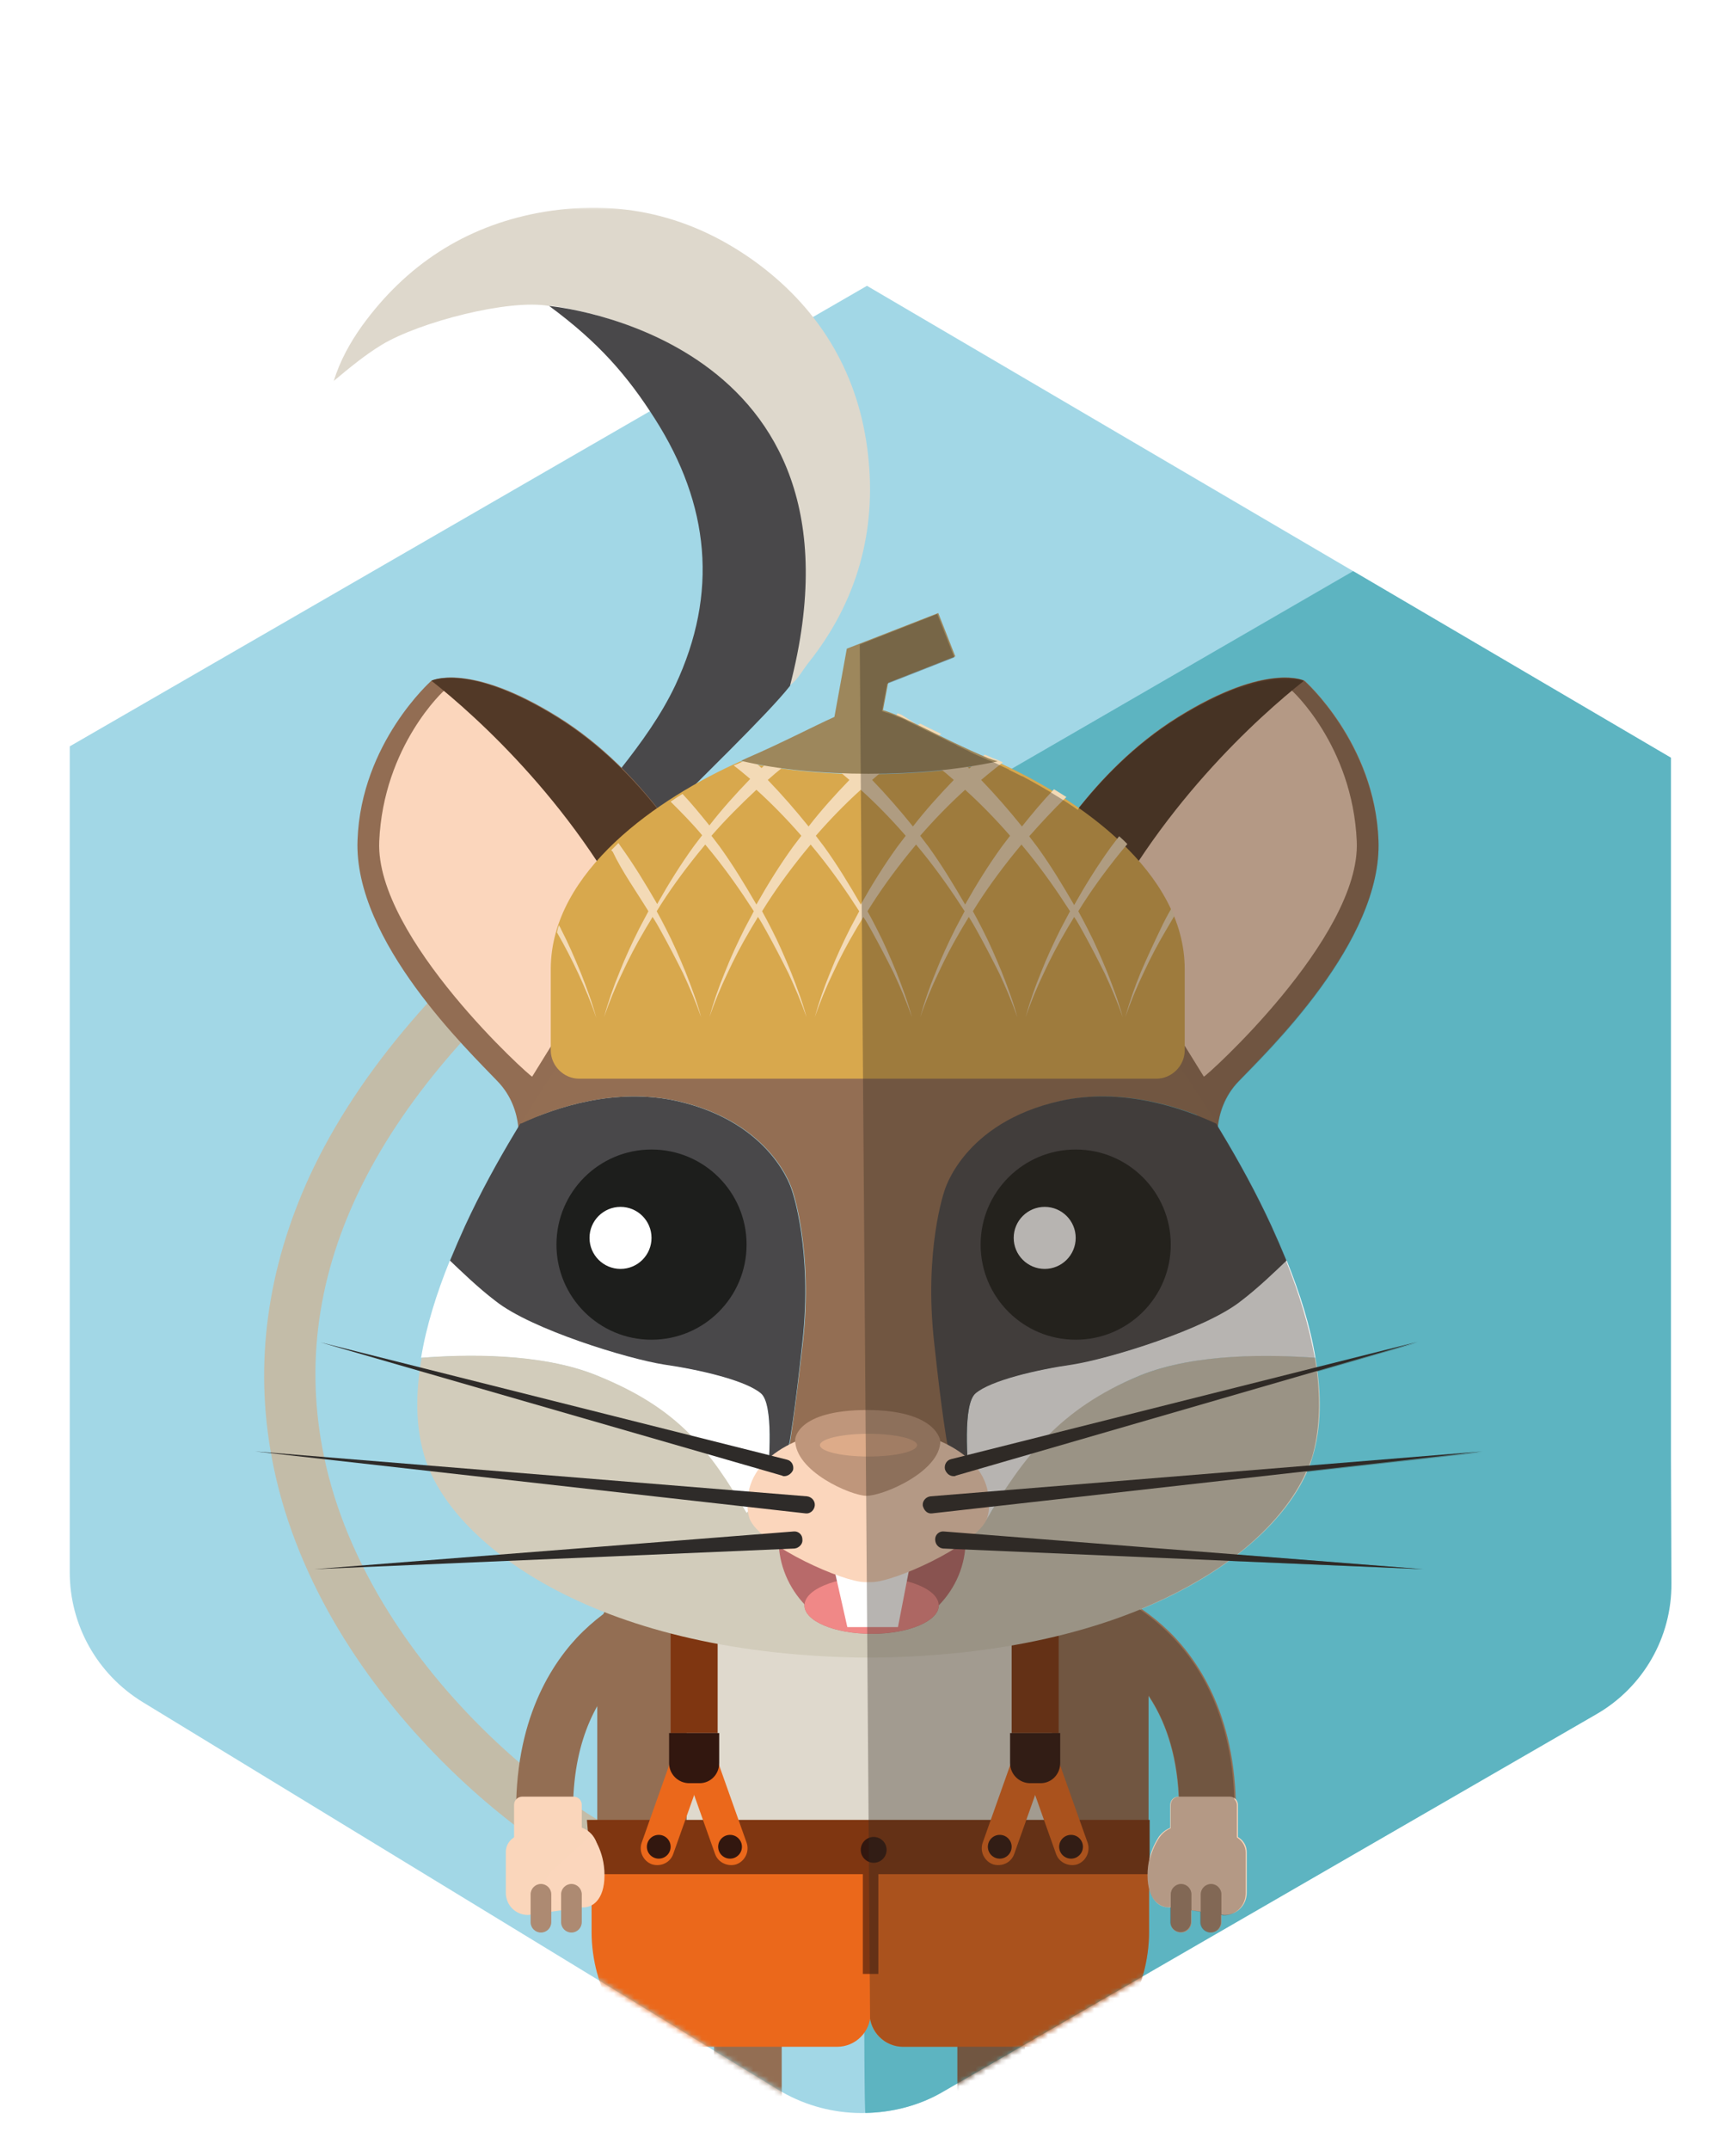
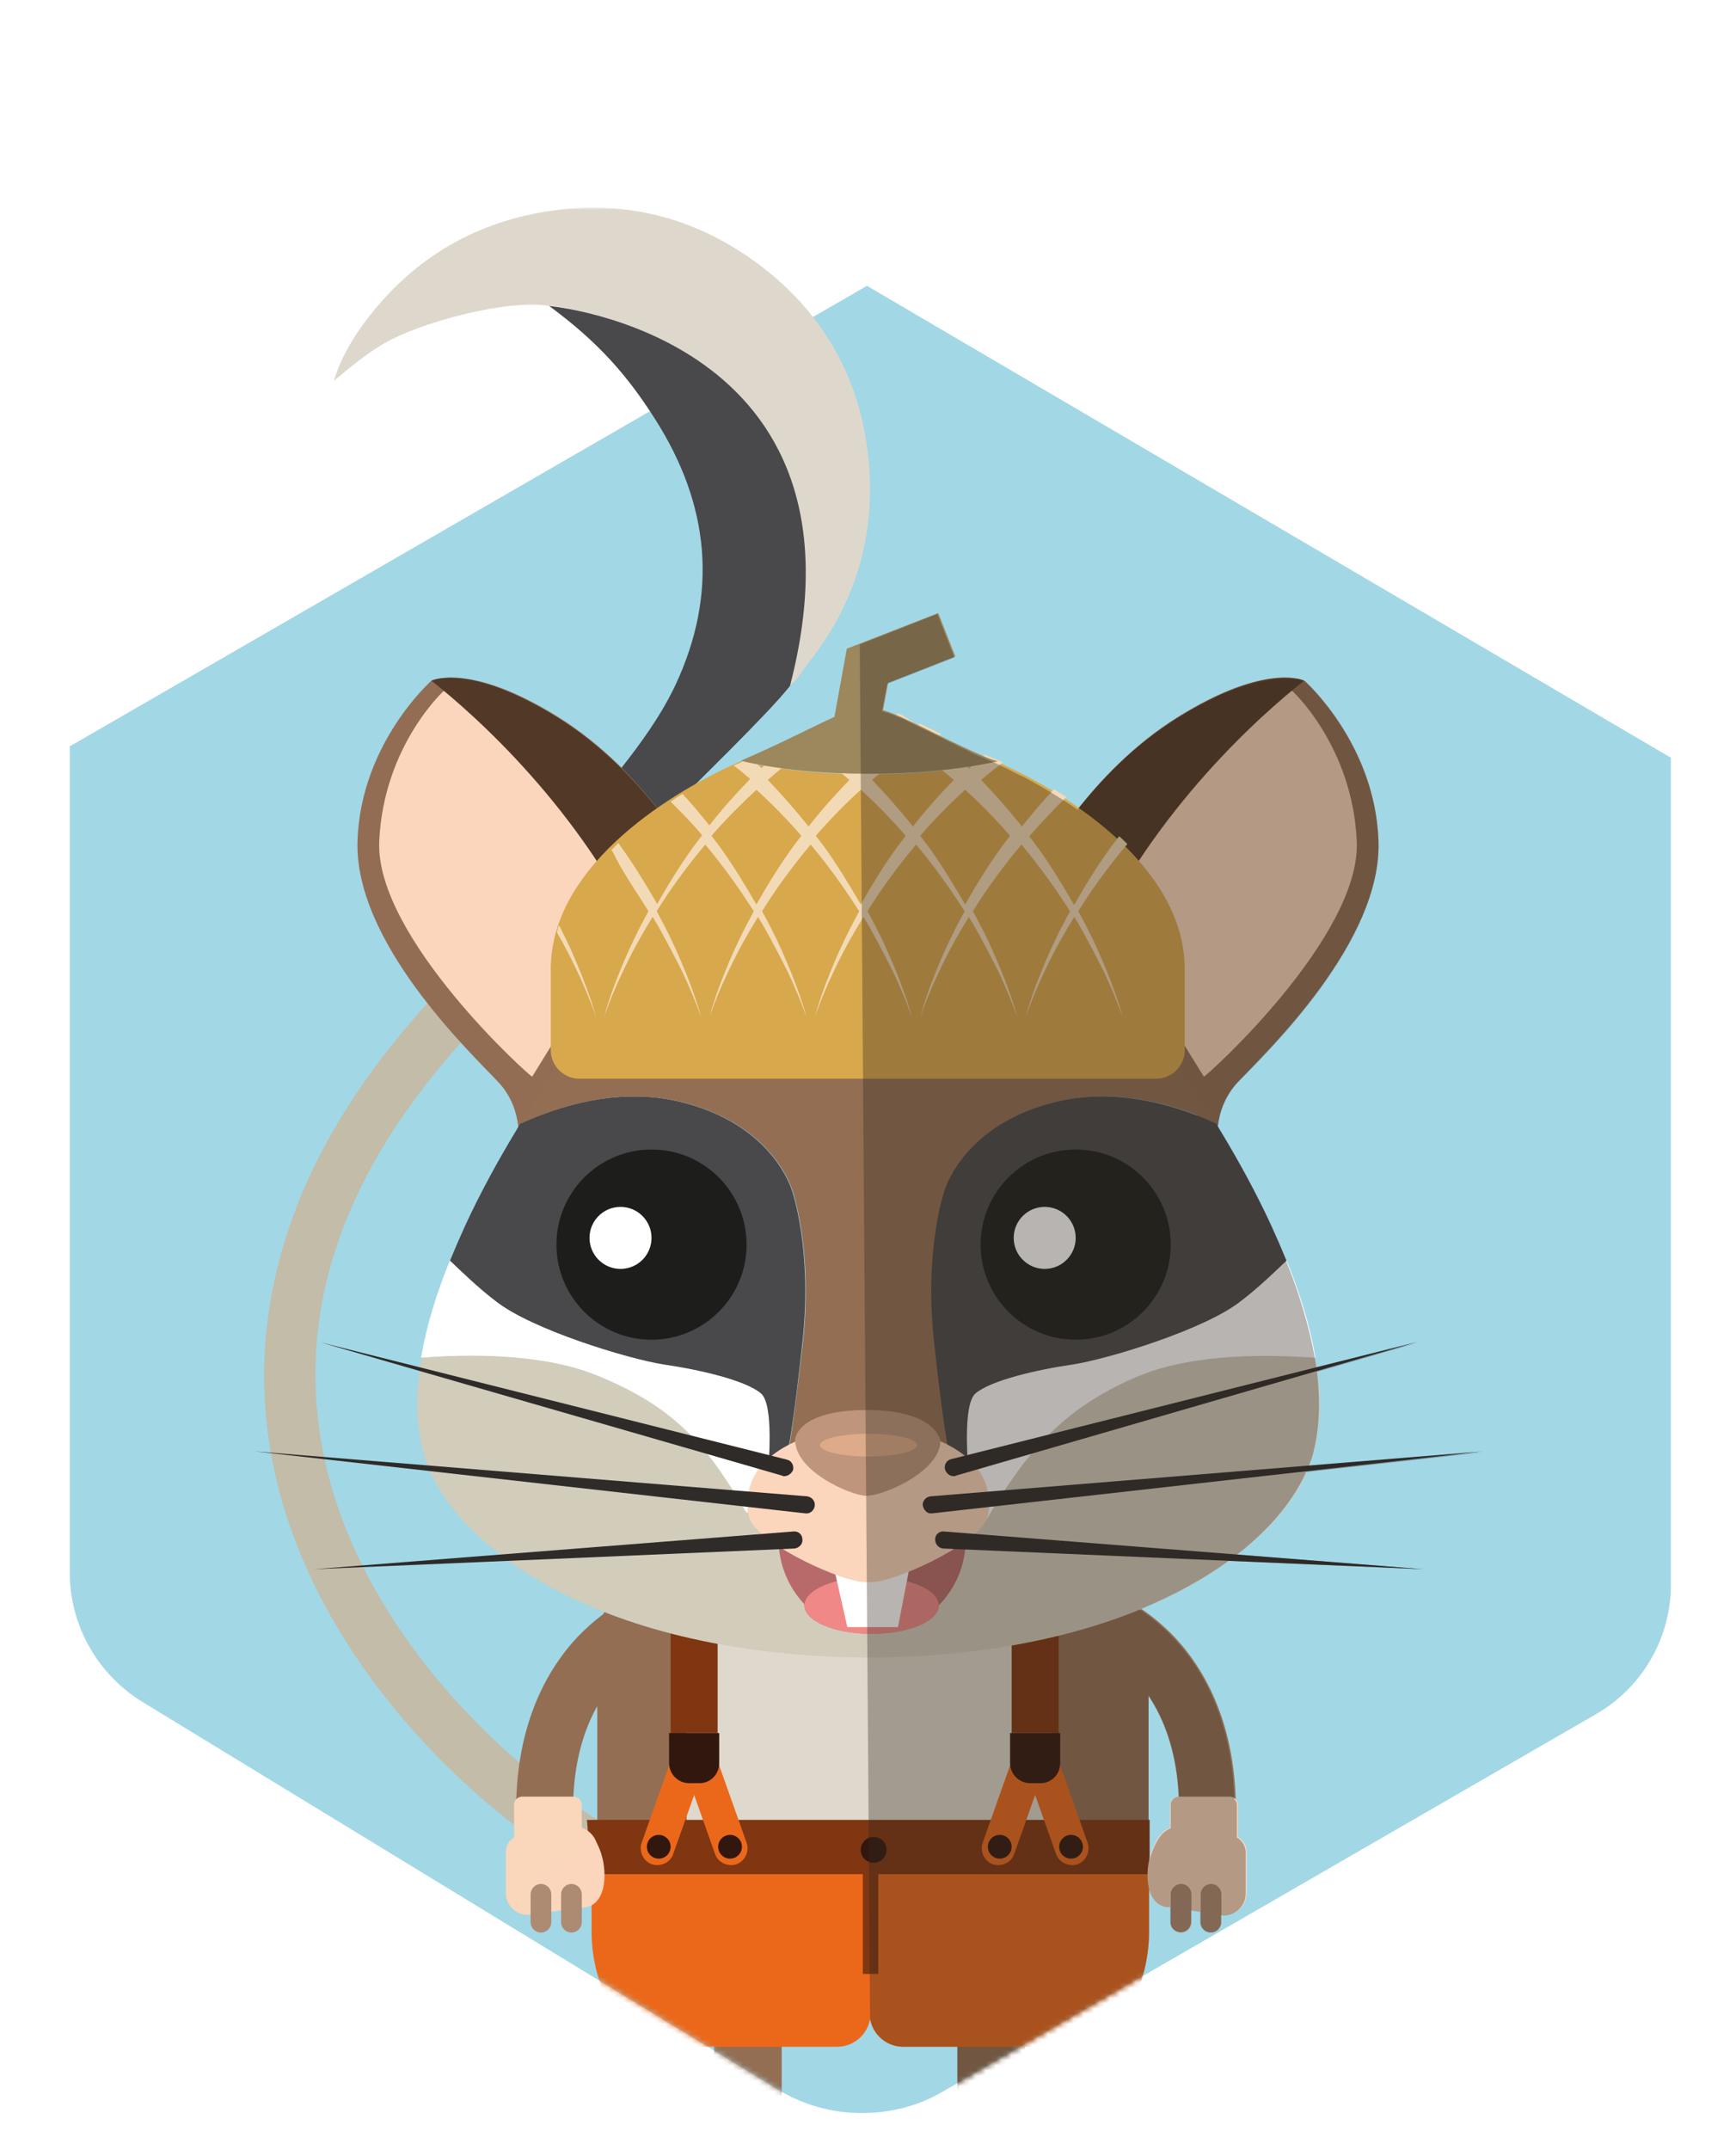
<svg xmlns="http://www.w3.org/2000/svg" version="1.1" id="Calque_1" x="0px" y="0px" viewBox="0 0 336 416" style="enable-background:new 0 0 336 416;" xml:space="preserve">
  <style type="text/css">
	.st0{fill:#A2D7E6;}
	.st1{fill:#5DB4C1;}
	.st2{fill:none;stroke:#9E9D9C;stroke-width:0.5;stroke-miterlimit:10;}
	.st3{fill:none;stroke:#9E9D9C;stroke-width:0.858;stroke-miterlimit:10;}
	.st4{fill:none;stroke:#AB6167;stroke-width:0.977;stroke-miterlimit:10;}
	.st5{fill:#13100D;}
	.st6{filter:url(#Adobe_OpacityMaskFilter);}
	.st7{fill:#FFFFFF;}
	.st8{fill:#FFFFFF;stroke:#9E9D9C;stroke-width:0.5;stroke-miterlimit:10;}
	.st9{fill:#FFFFFF;stroke:#9E9D9C;stroke-width:0.858;stroke-miterlimit:10;}
	.st10{fill:#FFFFFF;stroke:#AB6167;stroke-width:0.977;stroke-miterlimit:10;}
	.st11{mask:url(#SVGID_1_);}
	.st12{fill:#DED8CC;}
	.st13{fill:#49484A;}
	.st14{fill:#C3BCA8;}
	.st15{fill:#936E53;}
	.st16{fill:#DFD9CD;}
	.st17{fill:#EB681B;}
	.st18{fill:#7F3611;}
	.st19{fill:none;stroke:#7F3611;stroke-width:3;stroke-miterlimit:10;}
	.st20{fill:#32170F;}
	.st21{fill:#FAD6BB;}
	.st22{fill:#AD8A72;}
	.st23{fill:#FBD6BC;}
	.st24{fill:#926D53;}
	.st25{fill:#523927;}
	.st26{fill:none;}
	.st27{fill:#D2CCBB;}
	.st28{fill:#1D1E1C;}
	.st29{fill:#B86A6A;}
	.st30{opacity:0.62;fill:#8F4D43;}
	.st31{fill:#F08887;}
	.st32{fill:#BF967B;}
	.st33{fill:#DDAB89;}
	.st34{fill:#2E2B29;}
	.st35{fill:#D8A84D;}
	.st36{fill:#F3DAB6;}
	.st37{fill:#9D875C;}
	.st38{opacity:0.35;fill:#332820;}
</style>
  <g>
    <g>
      <g>
        <path class="st0" d="M323.4,282.2l0-12.1l0,0l0-123.5l-61.5-36.1l-94.1-55.2L13.5,144.4l0,123v0v36.8c0,10.2,5.3,19.7,14.1,25.1     l123,75c4.6,2.8,9.8,4.3,15,4.5c5.9,0.2,11.8-1.1,17-4.2l126.2-72.9c9.1-5.2,14.7-14.9,14.6-25.4L323.4,282.2z" />
-         <path class="st1" d="M182.7,404.6l126.2-72.9c9.1-5.2,14.7-14.9,14.6-25.4l-0.1-24.1l0-12.1h0l0-123.5l-61.5-36.1L167.7,165     c0,0-0.9,243.8-0.2,243.8C172.7,408.7,178,407.4,182.7,404.6z" />
      </g>
    </g>
  </g>
  <defs>
    <filter id="Adobe_OpacityMaskFilter" filterUnits="userSpaceOnUse" x="49.3" y="40.1" width="237.8" height="377.6">
      <feColorMatrix type="matrix" values="1 0 0 0 0  0 1 0 0 0  0 0 1 0 0  0 0 0 1 0" />
    </filter>
  </defs>
  <mask maskUnits="userSpaceOnUse" x="49.3" y="40.1" width="237.8" height="377.6" id="SVGID_1_">
    <g class="st6">
      <g>
        <g>
          <g>
            <path class="st7" d="M323.4,282.2l0-12.1l0,0l0-123.5l-61.5-36.1l-94.1-81.6L13.5,38.3l0,229.1v0v36.8       c0,10.2,5.3,19.7,14.1,25.1l123,75c4.6,2.8,9.8,4.3,15,4.5c5.9,0.2,11.8-1.1,17-4.2l126.2-72.9c9.1-5.2,14.7-14.9,14.6-25.4       L323.4,282.2z" />
            <path class="st7" d="M182.7,404.6l126.2-72.9c9.1-5.2,14.7-14.9,14.6-25.4l-0.1-24.1l0-12.1h0l0-123.5l-61.5-36.1L167.7,165       c0,0-0.9,243.8-0.2,243.8C172.7,408.7,178,407.4,182.7,404.6z" />
          </g>
        </g>
      </g>
    </g>
  </mask>
  <g class="st11">
    <g>
      <path class="st12" d="M106.3,59.2c-7.8-1.4-25.1,3.1-32.4,7.5c-3.3,2-6.3,4.5-9.3,7c1.2-3.9,3.2-7.5,5.5-10.7    c8.5-11.7,19.8-19.1,34-21.8c15.6-2.9,29.9,0.4,42.7,9.9c12.3,9.2,19.5,21.7,21.2,36.8c1.7,14.8-2.1,28.5-11.5,40.3    c-1.2,1.5-2,3.2-3.6,4.4c-1.1-1.1-0.2-2.3,0.1-3.3c3.1-9.8,3.8-19.8,1-29.7c-6.1-22-20.7-35.1-43.1-39.7    C109.5,59.6,107.9,59.2,106.3,59.2z" />
      <path class="st13" d="M106.3,59.2c0,0,64.2,5.7,46.6,73.5c-4.1,5.3-18.8,19.4-23.4,24.2c-2.1,2.7-8.4-5-9.4-8.1    c4-5.1,7.8-10.3,10.6-16.2c8.4-17.9,6.6-35-3.9-51.5C121.4,72.6,115.8,66.2,106.3,59.2z" />
    </g>
    <g>
      <path class="st14" d="M125.7,367.8C104,361.2,60.9,327,52.6,282c-3.4-18.2-0.9-36.5,7.3-54.4c9.4-20.3,26.4-40.1,50.5-58.8    l6.1,7.9c-42.5,33-60.8,67.8-54.1,103.5c7.5,40.4,47.1,72.2,66.2,78L125.7,367.8z" />
    </g>
    <rect x="185.3" y="380.2" class="st15" width="13.1" height="29.4" />
    <path class="st15" d="M222.2,354H115.6v-36.1c0-7.7,6.3-14,14-14h78.7c7.7,0,14,6.3,14,14V354z" />
    <rect x="132.9" y="311.6" class="st16" width="70.7" height="46.7" />
    <rect x="138.2" y="380.2" class="st15" width="13.1" height="29.4" />
    <g>
      <path class="st17" d="M168.5,354v35.5c0,3.6-2.9,6.5-6.5,6.5h-21.3h-11.2c-9,0-15-11.5-15-22.2v-3.9V354H168.5z" />
      <path class="st17" d="M168.3,357.8v31.7c0,3.6,2.9,6.5,6.5,6.5h21.4h11.2c9,0,15-11.5,15-22.2v-3.9V354L168.3,357.8z" />
      <polygon class="st18" points="222.5,362.6 114.5,362.6 113.6,352.1 222.5,352.1   " />
      <line class="st19" x1="168.5" y1="352.9" x2="168.5" y2="381.9" />
    </g>
    <g>
      <rect x="129.8" y="308.2" class="st18" width="9.1" height="27.1" />
      <g>
        <g>
          <g>
            <g>
              <path class="st17" d="M126.2,360.7C126.2,360.7,126.2,360.7,126.2,360.7c-1.7-0.6-2.6-2.5-2-4.2l7.1-20        c0.6-1.7,1.6,0.7,3.3,1.3c0,0,0.4,0.6,0.4,0.6c1.7,0.6,3-1.4,2.4,0.3l-7.1,20C129.7,360.4,127.9,361.2,126.2,360.7z" />
            </g>
          </g>
          <circle class="st20" cx="127.5" cy="357.3" r="2.3" />
        </g>
        <g>
          <g>
            <g>
              <path class="st17" d="M142.5,360.7C142.5,360.7,142.6,360.7,142.5,360.7c1.7-0.6,2.6-2.5,2-4.2l-7.1-20        c-0.6-1.7-3.5,0.9-3.5,0.9c-1.7,0.6-3.2-0.4-2.6,1.3l7.1,20C139,360.4,140.9,361.2,142.5,360.7z" />
            </g>
          </g>
          <circle class="st20" cx="141.3" cy="357.3" r="2.3" />
        </g>
      </g>
      <path class="st20" d="M135.4,345h-2c-2.1,0-3.9-1.7-3.9-3.9v-5.8h9.7v5.8C139.2,343.3,137.5,345,135.4,345z" />
    </g>
    <g>
      <rect x="195.8" y="308.2" class="st18" width="9.1" height="27.1" />
      <g>
        <g>
          <g>
            <g>
              <path class="st17" d="M192.2,360.7C192.2,360.7,192.2,360.7,192.2,360.7c-1.7-0.6-2.6-2.5-2-4.2l7.1-20        c0.6-1.7,1.6,0.7,3.3,1.3c0,0,0.4,0.6,0.4,0.6c1.7,0.6,3-1.4,2.4,0.3l-7.1,20C195.7,360.4,193.9,361.2,192.2,360.7z" />
            </g>
          </g>
          <circle class="st20" cx="193.5" cy="357.3" r="2.3" />
        </g>
        <g>
          <g>
            <g>
              <path class="st17" d="M208.5,360.7C208.5,360.7,208.6,360.7,208.5,360.7c1.7-0.6,2.6-2.5,2-4.2l-7.1-20        c-0.6-1.7-3.5,0.9-3.5,0.9c-1.7,0.6-3.2-0.4-2.6,1.3l7.1,20C205,360.4,206.9,361.2,208.5,360.7z" />
            </g>
          </g>
          <circle class="st20" cx="207.3" cy="357.3" r="2.3" />
        </g>
      </g>
      <path class="st20" d="M201.4,345h-2c-2.1,0-3.9-1.7-3.9-3.9v-5.8h9.7v5.8C205.2,343.3,203.5,345,201.4,345z" />
    </g>
    <circle class="st20" cx="169.1" cy="357.9" r="2.5" />
    <g>
      <g>
        <path class="st21" d="M151.4,416.5h-7.3c-0.2,0-0.3-0.1-0.3-0.3v-7.3c0-2,1.6-3.7,3.7-3.7h0.7c2,0,3.7,1.6,3.7,3.7v7.3     C151.8,416.3,151.6,416.5,151.4,416.5z" />
        <path class="st21" d="M145.4,416.5h-7.3c-0.2,0-0.3-0.1-0.3-0.3v-7.3c0-2,1.6-3.7,3.7-3.7h0.7c2,0,3.7,1.6,3.7,3.7v7.3     C145.8,416.3,145.6,416.5,145.4,416.5z" />
      </g>
      <path class="st21" d="M149.7,417.8h-9.8c-2.7,0-4.9-2.2-4.9-4.9v-1.1c0-2.7,2.2-4.9,4.9-4.9h9.8c2.7,0,4.9,2.2,4.9,4.9v1.1    C154.6,415.6,152.4,417.8,149.7,417.8z" />
      <g>
        <path class="st22" d="M141.8,416.5L141.8,416.5c-1.1,0-2-0.9-2-2v-5.4c0-1.1,0.9-2,2-2l0,0c1.1,0,2,0.9,2,2v5.4     C143.9,415.6,142.9,416.5,141.8,416.5z" />
        <path class="st22" d="M147.7,416.5L147.7,416.5c-1.1,0-2-0.9-2-2v-5.4c0-1.1,0.9-2,2-2h0c1.1,0,2,0.9,2,2v5.4     C149.7,415.6,148.8,416.5,147.7,416.5z" />
      </g>
    </g>
    <g>
      <g>
        <path class="st21" d="M198.5,416.5h-7.3c-0.2,0-0.3-0.1-0.3-0.3v-7.3c0-2,1.6-3.7,3.7-3.7h0.7c2,0,3.7,1.6,3.7,3.7v7.3     C198.9,416.3,198.7,416.5,198.5,416.5z" />
        <path class="st21" d="M192.5,416.5h-7.3c-0.2,0-0.3-0.1-0.3-0.3v-7.3c0-2,1.6-3.7,3.7-3.7h0.7c2,0,3.7,1.6,3.7,3.7v7.3     C192.9,416.3,192.7,416.5,192.5,416.5z" />
      </g>
      <path class="st21" d="M196.8,417.8h-9.8c-2.7,0-4.9-2.2-4.9-4.9v-1.1c0-2.7,2.2-4.9,4.9-4.9h9.8c2.7,0,4.9,2.2,4.9,4.9v1.1    C201.7,415.6,199.5,417.8,196.8,417.8z" />
      <g>
-         <path class="st22" d="M188.9,416.5L188.9,416.5c-1.1,0-2-0.9-2-2v-5.4c0-1.1,0.9-2,2-2l0,0c1.1,0,2,0.9,2,2v5.4     C191,415.6,190,416.5,188.9,416.5z" />
        <path class="st22" d="M194.8,416.5L194.8,416.5c-1.1,0-2-0.9-2-2v-5.4c0-1.1,0.9-2,2-2l0,0c1.1,0,2,0.9,2,2v5.4     C196.8,415.6,195.9,416.5,194.8,416.5z" />
      </g>
    </g>
    <g>
      <g>
        <path class="st15" d="M100.1,355.8c-1.5-20.3,5.4-32.3,11.5-38.9c6.7-7.1,13.7-9.4,14.5-9.6l3.1,10.6l-1.5-5.3l1.6,5.3     c-0.8,0.3-20.5,6.8-18.2,37.1L100.1,355.8z" />
      </g>
      <g>
        <path class="st21" d="M112.6,357.3H99.5v-8.1c0-0.9,0.7-1.6,1.6-1.6h9.9c0.9,0,1.6,0.7,1.6,1.6V357.3z" />
        <path class="st21" d="M115.6,365.8c0,1.6-1.2,3-2.8,3.2l-10.6,1.5c-2.4,0-4.3-1.9-4.3-4.3v-7.9c0-1.8,1.5-3.3,3.3-3.3l9-1.6     c2.9-0.5,5.5,1.7,5.5,4.6V365.8z" />
        <path class="st23" d="M114.5,355c0,0,2.5,2.9,2.5,7.8s-2.5,6.4-4.3,6.2c-11.3-1.2-6.1-6.8-6.1-6.8L114.5,355z" />
        <g>
          <path class="st22" d="M104.7,373.9L104.7,373.9c-1.1,0-2-0.9-2-2v-5.4c0-1.1,0.9-2,2-2l0,0c1.1,0,2,0.9,2,2v5.4      C106.7,373,105.8,373.9,104.7,373.9z" />
          <path class="st22" d="M110.6,373.9L110.6,373.9c-1.1,0-2-0.9-2-2v-5.4c0-1.1,0.9-2,2-2h0c1.1,0,2,0.9,2,2v5.4      C112.6,373,111.7,373.9,110.6,373.9z" />
        </g>
      </g>
    </g>
    <g>
      <g>
        <path class="st15" d="M239,355.8c1.5-20.3-5.4-32.3-11.5-38.9c-6.7-7.1-13.7-9.4-14.5-9.6l-3.1,10.6l1.5-5.3l-1.6,5.3     c0.8,0.3,20.5,6.8,18.2,37.1L239,355.8z" />
      </g>
      <g>
        <path class="st21" d="M226.5,357.3h13.1v-8.1c0-0.9-0.7-1.6-1.6-1.6h-9.9c-0.9,0-1.6,0.7-1.6,1.6V357.3z" />
        <path class="st21" d="M223.6,365.8c0,1.6,1.2,3,2.8,3.2l10.6,1.5c2.4,0,4.3-1.9,4.3-4.3v-7.9c0-1.8-1.5-3.3-3.3-3.3l-9-1.6     c-2.9-0.5-5.5,1.7-5.5,4.6V365.8z" />
        <path class="st23" d="M224.6,355c0,0-2.5,2.9-2.5,7.8s2.5,6.4,4.3,6.2c11.3-1.2,6.1-6.8,6.1-6.8L224.6,355z" />
        <g>
          <path class="st22" d="M234.4,373.9L234.4,373.9c1.1,0,2-0.9,2-2v-5.4c0-1.1-0.9-2-2-2l0,0c-1.1,0-2,0.9-2,2v5.4      C232.4,373,233.3,373.9,234.4,373.9z" />
          <path class="st22" d="M228.6,373.9L228.6,373.9c1.1,0,2-0.9,2-2v-5.4c0-1.1-0.9-2-2-2h0c-1.1,0-2,0.9-2,2v5.4      C226.5,373,227.4,373.9,228.6,373.9z" />
        </g>
      </g>
    </g>
    <g>
      <g>
        <path class="st24" d="M134.3,166.9c0,0-9.1-17.5-26.3-28.2s-24.5-7-24.5-7s-13.6,12-14.3,30.8c-0.8,19.6,21.7,41,27.1,46.7     c5.5,5.7,3.9,13.3,3.9,13.3L134.3,166.9z" />
        <path class="st23" d="M103,208.3c-0.1,0.3-30.4-26.9-29.6-45.5s12.7-29.4,12.7-29.3c0.3-0.1,3.3,1.8,3.9,1.8     c2.6,0,5.9,2.1,15.5,8c12.2,7.6,20.1,19.1,23,23.8L103,208.3z" />
        <path class="st25" d="M107.9,138.8c-16.1-10-23.5-7.5-24.4-7.1c8.6,6.8,28.8,24.8,41.1,51l9.7-15.8     C134.3,166.9,125.1,149.5,107.9,138.8z" />
      </g>
      <g>
        <path class="st24" d="M201.7,166.9c0,0,9.1-17.5,26.3-28.2s24.5-7,24.5-7s13.6,12,14.3,30.8c0.8,19.6-21.7,41-27.1,46.7     c-5.5,5.7-3.9,13.3-3.9,13.3L201.7,166.9z" />
        <path class="st23" d="M233,208.3c0.1,0.3,30.4-26.9,29.6-45.5s-12.7-29.4-12.7-29.3c-0.3-0.1-3.3,1.8-3.9,1.8     c-2.6,0-5.9,2.1-15.5,8c-12.2,7.6-20.1,19.1-23,23.8L233,208.3z" />
        <path class="st25" d="M228,138.8c16.1-10,23.5-7.5,24.4-7.1c-8.6,6.8-28.8,24.8-41.1,51l-9.7-15.8     C201.7,166.9,210.8,149.5,228,138.8z" />
      </g>
    </g>
    <g>
      <g>
        <g>
          <g>
            <polygon class="st26" points="150.9,286 150.9,284.4 150,286.9      " />
            <path class="st7" d="M115.4,266.1c15.8,6.5,23.3,16.9,30.5,29l2.4-6.4c0.7-6.4,1.4-17.1-1-19.2c-2.9-2.5-11.8-4.5-18.8-5.6       c-7-1-25.6-6.8-32.6-12.3c-3.2-2.6-6.7-5.8-8.8-7.8c-2.6,6.4-4.6,12.8-5.6,18.9C89.8,262.1,104.5,261.7,115.4,266.1z" />
            <path class="st13" d="M147.7,293.6l2.4-6.7l-1.8,1.8C148,291.6,147.7,293.6,147.7,293.6z" />
            <path class="st13" d="M153.3,230.4c0,0-3.6-13.2-22.4-17.4c-11.8-2.6-23.3,1.2-30.2,4.4c-0.3,0.5-0.6,1-0.9,1.5       c-3.5,5.8-6.9,12-9.8,18.3c-1,2.2-2,4.5-2.9,6.7c2.1,2,5.5,5.3,8.8,7.8c6.9,5.5,25.6,11.2,32.6,12.3c7,1,15.9,3.1,18.8,5.6       c2.4,2.1,1.7,12.7,1,19.2l1.8-1.8l0.9-2.6l0.9-2.6l0.9-2.7c0,0,1-5.4,2.5-19.4C157.3,241.8,153.3,230.4,153.3,230.4z" />
          </g>
          <g>
            <polygon class="st26" points="185.2,286 185.2,284.4 186.1,286.9      " />
            <g>
              <path class="st27" d="M168.1,200c0.3,0,0.6,0,1,0l0.3,77.1l2.6-0.7v-76.4c13.1,0.2,39.5,0.5,52.5,0.7        c-7.7-11-13.9-18.2-13.9-18.2H170h-1h-1.8h-1h-40.6c0,0-6.1,7.3-13.9,18.2c13-0.2,39.4-0.5,52.5-0.7v76.4l2.6,0.7l0.3-77.1        C167.4,200.1,167.7,200.1,168.1,200z" />
              <path class="st27" d="M254.6,262.7c-8.3-0.7-23-1-33.9,3.4c-15.8,6.5-21.7,14.4-29,26.6l-3.9-4c0.3,2.9,0.6,4.9,0.6,4.9        l-2.4-6.7l-0.8-0.9l0-1.7l-0.9-2.6l-14.9-3.9l0-0.7l-1.3,0.3l-1.3-0.3l0,0.7l-14.9,3.9l-0.9,2.6l0,1.7l-0.8,0.9l-2.4,6.7        c0,0,0.3-2,0.6-4.9l-3.9,4c-7.2-12.2-13.1-20.2-29-26.6c-10.8-4.4-25.6-4.1-33.9-3.4c-1.2,6.9-1.2,13.4,0.6,19.2        c4.8,16,31.6,38,84.5,38.8l0,0c0.5,0,1,0,1.4,0c0.5,0,1,0,1.4,0l0,0C222.4,320,249.2,298,254,282        C255.8,276.2,255.8,269.6,254.6,262.7z" />
            </g>
            <path class="st7" d="M220.7,266.1c-15.8,6.5-22.7,16-29.9,28.1l-3-5.5c-0.7-6.4-1.4-17.1,1-19.2c2.9-2.5,11.8-4.5,18.8-5.6       c7-1,25.6-6.8,32.6-12.3c3.2-2.6,6.7-5.8,8.8-7.8c2.6,6.4,4.6,12.8,5.6,18.9C246.3,262.1,231.6,261.7,220.7,266.1z" />
            <path class="st13" d="M188.4,293.6l-2.4-6.7l1.8,1.8C188.1,291.6,188.4,293.6,188.4,293.6z" />
            <path class="st15" d="M224.5,200.8c-13-0.2-39.4-0.5-52.5-0.7V200c0,0-1.4,0-3.9,0c-2.5,0-3.9,0-3.9,0v0.1       c-13.1,0.2-39.5,0.5-52.5,0.7c-3.5,4.9-7.2,10.5-10.9,16.6c6.9-3.2,18.3-7,30.2-4.4c18.8,4.2,22.4,17.4,22.4,17.4       s4,11.4,2,29.3c-1.6,14-2.5,19.4-2.5,19.4l-0.9,2.7l16.2-4.2l16.2,4.2l-0.9-2.7c0,0-1-5.4-2.5-19.4c-2-17.9,2-29.3,2-29.3       s3.6-13.2,22.4-17.4c11.8-2.6,23.3,1.2,30.2,4.4C231.7,211.3,227.9,205.7,224.5,200.8z" />
            <path class="st13" d="M182.8,230.4c0,0,3.6-13.2,22.4-17.4c11.8-2.6,23.3,1.2,30.2,4.4c0.3,0.5,0.6,1,0.9,1.5       c3.5,5.8,6.9,12,9.8,18.3c1,2.2,2,4.5,2.9,6.7c-2.1,2-5.5,5.3-8.8,7.8c-6.9,5.5-25.6,11.2-32.6,12.3c-7,1-15.9,3.1-18.8,5.6       c-2.4,2.1-1.7,12.7-1,19.2l-1.8-1.8l-0.9-2.6l-0.9-2.6l-0.9-2.7c0,0-1-5.4-2.5-19.4C178.8,241.8,182.8,230.4,182.8,230.4z" />
          </g>
          <g>
            <circle class="st28" cx="208.2" cy="240.8" r="18.4" />
            <circle class="st7" cx="202.2" cy="239.5" r="6" />
          </g>
        </g>
        <g>
          <g>
            <g>
              <path class="st29" d="M168.7,305.1c5.1,0,9.7,2.1,13,5.5c3.2-3.3,5.2-7.7,5.2-12.7c0-10-8.1-18.1-18.1-18.1        s-18.1,8.1-18.1,18.1c0,4.9,2,9.4,5.2,12.7C159,307.2,163.6,305.1,168.7,305.1z" />
              <ellipse class="st30" cx="168.7" cy="310.6" rx="13" ry="5.5" />
              <ellipse class="st31" cx="168.7" cy="310.6" rx="13" ry="5.5" />
            </g>
            <polygon class="st7" points="176.2,302.4 173.8,314.8 164,314.8 161.2,302.4      " />
          </g>
          <g>
            <path class="st23" d="M167.4,276.2c-10.3,0-22.7,4.7-22.7,14.5c0,0-0.2,2.1,0.6,3.6c2.7,5,17.9,11.8,22.1,11.8h1.3       c4.3,0,19.4-6.8,22.1-11.8c0.8-1.5,0.6-3.6,0.6-3.6c0-9.8-12.4-14.5-22.7-14.5H167.4z" />
          </g>
        </g>
      </g>
      <g>
        <circle class="st28" cx="126.1" cy="240.8" r="18.4" />
        <circle class="st7" cx="120.1" cy="239.5" r="6" />
      </g>
    </g>
    <g>
      <path class="st32" d="M167.7,289.4c3.3,0,14.3-4.7,14.3-10.6c0,0-0.6-6-14.3-6h0.2c-13.8,0-14,5.7-14,5.7    C153.8,284.7,164.8,289.4,167.7,289.4z" />
      <ellipse class="st33" cx="168.1" cy="279.6" rx="9.4" ry="2.2" />
    </g>
    <g>
      <g>
        <g>
          <path class="st34" d="M151.8,285.6c-0.1,0-0.3,0-0.4-0.1L62,259.7l90.3,22.7c0.9,0.2,1.4,1.1,1.2,2      C153.2,285.1,152.5,285.6,151.8,285.6z" />
        </g>
        <g>
          <path class="st34" d="M154.2,299.5c-0.1,0-0.3,0.1-0.4,0.1l-93,4l92.8-7.3c0.9-0.1,1.7,0.6,1.7,1.5      C155.4,298.6,154.9,299.2,154.2,299.5z" />
        </g>
        <g>
          <path class="st34" d="M156.3,292.8c-0.1,0-0.3,0-0.4,0l-106.6-12l106.9,8.7c0.9,0.1,1.6,0.9,1.5,1.8      C157.6,292.1,157,292.7,156.3,292.8z" />
        </g>
      </g>
      <g>
        <g>
          <path class="st34" d="M184.6,285.6c0.1,0,0.3,0,0.4-0.1l89.4-25.9l-90.3,22.7c-0.9,0.2-1.4,1.1-1.2,2      C183.2,285.1,183.8,285.6,184.6,285.6z" />
        </g>
        <g>
          <path class="st34" d="M182.1,299.5c0.1,0,0.3,0.1,0.4,0.1l93,4l-92.8-7.3c-0.9-0.1-1.7,0.6-1.7,1.5      C181,298.6,181.4,299.2,182.1,299.5z" />
        </g>
        <g>
          <path class="st34" d="M180,292.8c0.1,0,0.3,0,0.4,0l106.6-12l-106.9,8.7c-0.9,0.1-1.6,0.9-1.5,1.8      C178.8,292.1,179.3,292.7,180,292.8z" />
        </g>
      </g>
    </g>
    <g>
      <path class="st35" d="M193,147.4c-7.4,1.6-15.9,2.4-25,2.4c-8.9,0-17.3-0.9-24.7-2.5c-15.7,7-36.7,21.2-36.7,40.2v15.7    c0,3,2.5,5.5,5.5,5.5H168h55.8c3,0,5.5-2.5,5.5-5.5v-15.7C229.3,168.6,208.6,154.4,193,147.4z" />
      <g>
        <path class="st26" d="M178.1,161.7c0.5,0.7,1.1,1.4,1.6,2.1c2.6,3.6,4.9,7.3,7.1,11.2c2.2-3.8,4.5-7.6,7.1-11.2     c0.5-0.7,1.1-1.4,1.6-2.1c-2.7-3.1-5.6-6.1-8.7-8.9C183.7,155.6,180.8,158.6,178.1,161.7z" />
        <path class="st26" d="M164.4,150.9c-1.9-1.6-3.9-3.2-5.9-4.7c-0.7-0.5-1.3-0.9-2-1.4c-0.7,0.4-1.3,0.9-2,1.4c-2,1.5-4,3-5.9,4.7     c2.8,2.9,5.5,5.9,7.9,9C159,156.7,161.6,153.7,164.4,150.9z" />
        <path class="st26" d="M177.2,140c-1.3-0.6-2.5-1.2-3.6-1.6c1.1,0.6,2.1,1.3,3.1,2C176.9,140.2,177,140.1,177.2,140z" />
        <path class="st26" d="M144.2,150.9c-1-0.9-2.1-1.7-3.2-2.6c-3.2,1.5-6.6,3.4-10,5.4c1.8,2,3.5,4,5.2,6.1     C138.8,156.7,141.4,153.7,144.2,150.9z" />
        <path class="st26" d="M180.8,143.4c2.1,1.7,4.1,3.5,6,5.3c1-0.9,2-1.8,3-2.7c-3-1.3-5.9-2.7-8.4-4c-0.4,0.2-0.9,0.5-1.4,0.8     C180.3,143,180.5,143.2,180.8,143.4z" />
        <path class="st26" d="M159.8,142.8c0.3,0.2,0.5,0.4,0.8,0.6c2.1,1.7,4.1,3.5,6,5.3c1.9-1.8,3.9-3.6,6-5.3     c0.3-0.2,0.5-0.4,0.8-0.6c-0.8-0.5-1.6-0.9-2.3-1.2l1.7-3.5c-0.7-0.3-1.4-0.5-2-0.7l1-5.3l13-5.1l-3.3-8.4l-17.7,6.9l-2.4,13.2     c-0.2,0.1-0.4,0.2-0.6,0.3l1.2,2.5C161.4,141.9,160.6,142.3,159.8,142.8z" />
        <path class="st26" d="M152.4,143.4c0.3-0.2,0.5-0.4,0.8-0.6c0,0,0,0-0.1,0c-2.6,1.3-5.5,2.6-8.5,3.9c-0.1,0-0.2,0.1-0.3,0.1     c0.7,0.6,1.4,1.3,2.1,1.9C148.3,146.9,150.3,145.1,152.4,143.4z" />
-         <path class="st26" d="M157.9,161.7c0.5,0.7,1.1,1.4,1.6,2.1c2.6,3.6,4.9,7.3,7.1,11.2c2.2-3.8,4.5-7.6,7.1-11.2     c0.5-0.7,1.1-1.4,1.6-2.1c-2.7-3.1-5.6-6.1-8.7-8.9C163.5,155.6,160.6,158.6,157.9,161.7z" />
        <path class="st26" d="M184.6,150.9c-1.9-1.6-3.9-3.2-5.9-4.7c-0.7-0.5-1.3-0.9-2-1.4c-0.7,0.4-1.3,0.9-2,1.4c-2,1.5-4,3-5.9,4.7     c2.8,2.9,5.5,5.9,7.9,9C179.2,156.7,181.8,153.7,184.6,150.9z" />
        <path class="st26" d="M225.5,180.2c-1.5,2.7-2.9,5.4-4.3,8.2c-1.3,2.8-2.5,5.6-3.5,8.5c0.8-3,1.9-5.9,3-8.7     c1.2-2.9,2.4-5.7,3.8-8.4c0.6-1.3,1.3-2.5,2-3.8c-2.2-4.7-5.5-8.9-9.4-12.7c-0.5,0.6-1,1.2-1.5,1.8c-2.9,3.6-5.5,7.3-8,11.2     c0.6,1.1,1.2,2.3,1.8,3.4c1.4,2.8,2.7,5.6,3.8,8.4c1.2,2.9,2.2,5.8,3,8.7c-1-2.9-2.2-5.8-3.5-8.5c-1.3-2.8-2.7-5.5-4.3-8.2     c-0.5-0.9-1.1-1.8-1.6-2.7c-0.6,0.9-1.1,1.8-1.6,2.7c-1.5,2.7-2.9,5.4-4.3,8.2c-1.3,2.8-2.5,5.6-3.5,8.5c0.8-3,1.9-5.9,3-8.7     c1.2-2.9,2.4-5.7,3.8-8.4c0.6-1.2,1.2-2.3,1.8-3.4c-2.4-3.9-5.1-7.6-8-11.2c-0.5-0.6-0.9-1.1-1.4-1.7c-0.5,0.6-0.9,1.1-1.4,1.7     c-2.9,3.6-5.5,7.3-8,11.2c0.6,1.1,1.2,2.3,1.8,3.4c1.4,2.8,2.7,5.6,3.8,8.4c1.2,2.9,2.2,5.8,3,8.7c-1-2.9-2.2-5.8-3.5-8.5     c-1.3-2.8-2.7-5.5-4.3-8.2c-0.5-0.9-1.1-1.8-1.6-2.7c-0.6,0.9-1.1,1.8-1.6,2.7c-1.5,2.7-2.9,5.4-4.3,8.2     c-1.3,2.8-2.5,5.6-3.5,8.5c0.8-3,1.9-5.9,3-8.7c1.2-2.9,2.4-5.7,3.8-8.4c0.6-1.2,1.2-2.3,1.8-3.4c-2.4-3.9-5.1-7.6-8-11.2     c-0.5-0.6-0.9-1.1-1.4-1.7c-0.5,0.6-0.9,1.1-1.4,1.7c-2.9,3.6-5.5,7.3-8,11.2c0.6,1.1,1.2,2.3,1.8,3.4c1.4,2.8,2.7,5.6,3.8,8.4     c1.2,2.9,2.2,5.8,3,8.7c-1-2.9-2.2-5.8-3.5-8.5c-1.3-2.8-2.7-5.5-4.3-8.2c-0.5-0.9-1.1-1.8-1.6-2.7c-0.6,0.9-1.1,1.8-1.6,2.7     c-1.5,2.7-2.9,5.4-4.3,8.2c-1.3,2.8-2.5,5.6-3.5,8.5c0.8-3,1.9-5.9,3-8.7c1.2-2.9,2.4-5.7,3.8-8.4c0.6-1.2,1.2-2.3,1.8-3.4     c-2.4-3.9-5.1-7.6-8-11.2c-0.5-0.6-0.9-1.1-1.4-1.7c-0.5,0.6-0.9,1.1-1.4,1.7c-2.9,3.6-5.5,7.3-8,11.2c0.6,1.1,1.2,2.3,1.8,3.4     c1.4,2.8,2.7,5.6,3.8,8.4c1.2,2.9,2.2,5.8,3,8.7c-1-2.9-2.2-5.8-3.5-8.5c-1.3-2.8-2.7-5.5-4.3-8.2c-0.5-0.9-1.1-1.8-1.6-2.7     c-0.6,0.9-1.1,1.8-1.6,2.7c-1.5,2.7-2.9,5.4-4.3,8.2c-1.3,2.8-2.5,5.6-3.5,8.5c0.8-3,1.9-5.9,3-8.7c1.2-2.9,2.4-5.7,3.8-8.4     c0.6-1.2,1.2-2.3,1.8-3.4c-2.4-3.9-5.1-7.6-8-11.2c-0.5-0.6-0.9-1.1-1.4-1.7c-0.5,0.6-0.9,1.1-1.4,1.7c-2.9,3.6-5.5,7.3-8,11.2     c0.6,1.1,1.2,2.3,1.8,3.4c1.4,2.8,2.7,5.6,3.8,8.4c1.2,2.9,2.2,5.8,3,8.7c-1-2.9-2.2-5.8-3.5-8.5c-1.3-2.8-2.7-5.5-4.3-8.2     c-0.5-0.9-1.1-1.8-1.6-2.7c-0.6,0.9-1.1,1.8-1.6,2.7c-1.5,2.7-2.9,5.4-4.3,8.2c-1.3,2.8-2.5,5.6-3.5,8.5c0.8-3,1.9-5.9,3-8.7     c1.2-2.9,2.4-5.7,3.8-8.4c0.6-1.2,1.2-2.3,1.8-3.4c-2.4-3.9-5.1-7.6-8-11.2c-0.1-0.1-0.2-0.2-0.3-0.3c-4.1,4.2-7.4,9-9.1,14.2     c0.1,0.3,0.3,0.5,0.4,0.8c1.4,2.8,2.7,5.6,3.8,8.4c1.2,2.9,2.2,5.8,3,8.7c-1-2.9-2.2-5.8-3.5-8.5c-1.3-2.8-2.7-5.5-4.2-8.1     c-0.7,2.3-1,4.7-1,7.2v15.7c0,3,2.5,5.5,5.5,5.5H168h55.8c3,0,5.5-2.5,5.5-5.5v-15.7c0-3.6-0.7-6.9-2-10.2     C226.7,178.3,226.1,179.2,225.5,180.2z" />
        <path class="st26" d="M126.2,175c2.2-3.8,4.5-7.6,7.1-11.2c0.5-0.7,1.1-1.4,1.6-2.1c-2-2.3-4-4.4-6.1-6.5     c-3.6,2.4-7,5.1-10.1,8.1c0.1,0.2,0.3,0.4,0.4,0.6C121.7,167.4,124.1,171.2,126.2,175z" />
        <path class="st26" d="M196.9,159.9c2-2.5,4-4.9,6.2-7.2c-3.4-2-6.7-3.7-9.9-5.2c-1.4,1.1-2.8,2.2-4.2,3.4     C191.8,153.7,194.4,156.7,196.9,159.9z" />
        <path class="st26" d="M198.3,161.7c0.5,0.7,1.1,1.4,1.6,2.1c2.6,3.6,4.9,7.3,7.1,11.2c2.2-3.8,4.5-7.6,7.1-11.2     c0.5-0.7,1-1.4,1.6-2.1c-3.1-2.8-6.6-5.4-10.1-7.6C203,156.5,200.6,159.1,198.3,161.7z" />
        <path class="st26" d="M146.4,175c2.2-3.8,4.5-7.6,7.1-11.2c0.5-0.7,1.1-1.4,1.6-2.1c-2.7-3.1-5.6-6.1-8.7-8.9     c-3.1,2.8-6,5.8-8.7,8.9c0.5,0.7,1.1,1.4,1.6,2.1C141.9,167.4,144.3,171.2,146.4,175z" />
        <g>
-           <path class="st36" d="M220.8,188.1c-1.2,2.9-2.2,5.8-3,8.7c1-2.9,2.2-5.8,3.5-8.5c1.3-2.8,2.7-5.5,4.3-8.2      c0.6-1,1.1-1.9,1.7-2.9c-0.2-0.5-0.4-0.9-0.6-1.4c-0.7,1.2-1.4,2.5-2,3.8C223.3,182.5,222,185.3,220.8,188.1z" />
          <path class="st36" d="M125.5,176.3c-0.6,1.1-1.2,2.3-1.8,3.4c-1.4,2.8-2.7,5.6-3.8,8.4c-1.2,2.9-2.2,5.8-3,8.7      c1-2.9,2.2-5.8,3.5-8.5c1.3-2.8,2.7-5.5,4.3-8.2c0.5-0.9,1.1-1.8,1.6-2.7c0.6,0.9,1.1,1.8,1.6,2.7c1.5,2.7,2.9,5.4,4.3,8.2      c1.3,2.8,2.5,5.6,3.5,8.5c-0.8-3-1.9-5.9-3-8.7c-1.2-2.9-2.4-5.7-3.8-8.4c-0.6-1.2-1.2-2.3-1.8-3.4c2.4-3.9,5.1-7.6,8-11.2      c0.5-0.6,0.9-1.1,1.4-1.7c0.5,0.6,0.9,1.1,1.4,1.7c2.9,3.6,5.5,7.3,8,11.2c-0.6,1.1-1.2,2.3-1.8,3.4c-1.4,2.8-2.7,5.6-3.8,8.4      c-1.2,2.9-2.2,5.8-3,8.7c1-2.9,2.2-5.8,3.5-8.5c1.3-2.8,2.7-5.5,4.3-8.2c0.5-0.9,1.1-1.8,1.6-2.7c0.6,0.9,1.1,1.8,1.6,2.7      c1.5,2.7,2.9,5.4,4.3,8.2c1.3,2.8,2.5,5.6,3.5,8.5c-0.8-3-1.9-5.9-3-8.7c-1.2-2.9-2.4-5.7-3.8-8.4c-0.6-1.2-1.2-2.3-1.8-3.4      c2.4-3.9,5.1-7.6,8-11.2c0.5-0.6,0.9-1.1,1.4-1.7c0.5,0.6,0.9,1.1,1.4,1.7c2.9,3.6,5.5,7.3,8,11.2c-0.6,1.1-1.2,2.3-1.8,3.4      c-1.4,2.8-2.7,5.6-3.8,8.4c-1.2,2.9-2.2,5.8-3,8.7c1-2.9,2.2-5.8,3.5-8.5c1.3-2.8,2.7-5.5,4.3-8.2c0.5-0.9,1.1-1.8,1.6-2.7      c0.6,0.9,1.1,1.8,1.6,2.7c1.5,2.7,2.9,5.4,4.3,8.2c1.3,2.8,2.5,5.6,3.5,8.5c-0.8-3-1.9-5.9-3-8.7c-1.2-2.9-2.4-5.7-3.8-8.4      c-0.6-1.2-1.2-2.3-1.8-3.4c2.4-3.9,5.1-7.6,8-11.2c0.5-0.6,0.9-1.1,1.4-1.7c0.5,0.6,0.9,1.1,1.4,1.7c2.9,3.6,5.5,7.3,8,11.2      c-0.6,1.1-1.2,2.3-1.8,3.4c-1.4,2.8-2.7,5.6-3.8,8.4c-1.2,2.9-2.2,5.8-3,8.7c1-2.9,2.2-5.8,3.5-8.5c1.3-2.8,2.7-5.5,4.3-8.2      c0.5-0.9,1.1-1.8,1.6-2.7c0.6,0.9,1.1,1.8,1.6,2.7c1.5,2.7,2.9,5.4,4.3,8.2c1.3,2.8,2.5,5.6,3.5,8.5c-0.8-3-1.9-5.9-3-8.7      c-1.2-2.9-2.4-5.7-3.8-8.4c-0.6-1.2-1.2-2.3-1.8-3.4c2.4-3.9,5.1-7.6,8-11.2c0.5-0.6,0.9-1.1,1.4-1.7c0.5,0.6,0.9,1.1,1.4,1.7      c2.9,3.6,5.5,7.3,8,11.2c-0.6,1.1-1.2,2.3-1.8,3.4c-1.4,2.8-2.7,5.6-3.8,8.4c-1.2,2.9-2.2,5.8-3,8.7c1-2.9,2.2-5.8,3.5-8.5      c1.3-2.8,2.7-5.5,4.3-8.2c0.5-0.9,1.1-1.8,1.6-2.7c0.6,0.9,1.1,1.8,1.6,2.7c1.5,2.7,2.9,5.4,4.3,8.2c1.3,2.8,2.5,5.6,3.5,8.5      c-0.8-3-1.9-5.9-3-8.7c-1.2-2.9-2.4-5.7-3.8-8.4c-0.6-1.2-1.2-2.3-1.8-3.4c2.4-3.9,5.1-7.6,8-11.2c0.5-0.6,1-1.2,1.5-1.8      c-0.5-0.5-1-1-1.6-1.5c-0.5,0.7-1.1,1.4-1.6,2.1c-2.6,3.6-4.9,7.3-7.1,11.2c-2.2-3.8-4.5-7.6-7.1-11.2c-0.5-0.7-1.1-1.4-1.6-2.1      c2.3-2.6,4.7-5.2,7.2-7.6c-0.8-0.5-1.6-1-2.4-1.5c-2.2,2.3-4.2,4.7-6.2,7.2c-2.5-3.1-5.1-6.1-7.9-9c1.4-1.2,2.8-2.3,4.2-3.4      c-0.1,0-0.1-0.1-0.2-0.1c-0.6-0.3-1.1-0.5-1.7-0.7c-0.5-0.2-1-0.5-1.6-0.7c-1,0.9-2,1.8-3,2.7c-1.9-1.8-3.9-3.6-6-5.3      c-0.3-0.2-0.5-0.4-0.8-0.6c0.5-0.3,0.9-0.5,1.4-0.8c-1.5-0.7-2.9-1.4-4.1-2c-0.2,0.1-0.3,0.2-0.5,0.3c-1-0.7-2-1.3-3.1-2      c-0.3-0.1-0.5-0.2-0.8-0.3l-1.7,3.5c0.7,0.3,1.5,0.8,2.3,1.2c-0.3,0.2-0.5,0.4-0.8,0.6c-2.1,1.7-4.1,3.5-6,5.3      c-1.9-1.8-3.9-3.6-6-5.3c-0.3-0.2-0.5-0.4-0.8-0.6c0.8-0.5,1.6-0.9,2.3-1.2l-1.2-2.5c-2.2,1-4.8,2.3-7.7,3.7c0,0,0,0,0.1,0      c-0.3,0.2-0.5,0.4-0.8,0.6c-2.1,1.7-4.1,3.5-6,5.3c-0.7-0.6-1.4-1.3-2.1-1.9c-0.3,0.1-0.7,0.3-1,0.4c-0.7,0.3-1.5,0.7-2.3,1      c1.1,0.8,2.1,1.7,3.2,2.6c-2.8,2.9-5.5,5.9-7.9,9c-1.7-2.1-3.4-4.2-5.2-6.1c-0.8,0.5-1.6,1-2.3,1.5c2.1,2.1,4.2,4.2,6.1,6.5      c-0.5,0.7-1.1,1.4-1.6,2.1c-2.6,3.6-4.9,7.3-7.1,11.2c-2.2-3.8-4.5-7.6-7.1-11.2c-0.1-0.2-0.3-0.4-0.4-0.6c-0.5,0.5-1,1-1.4,1.4      c0.1,0.1,0.2,0.2,0.3,0.3C120.4,168.6,123.1,172.4,125.5,176.3z M195.5,161.7c-0.5,0.7-1.1,1.4-1.6,2.1      c-2.6,3.6-4.9,7.3-7.1,11.2c-2.2-3.8-4.5-7.6-7.1-11.2c-0.5-0.7-1.1-1.4-1.6-2.1c2.7-3.1,5.6-6.1,8.7-8.9      C189.9,155.6,192.8,158.6,195.5,161.7z M174.7,146.2c0.7-0.5,1.3-0.9,2-1.4c0.7,0.4,1.3,0.9,2,1.4c2,1.5,4,3,5.9,4.7      c-2.8,2.9-5.5,5.9-7.9,9c-2.5-3.1-5.1-6.1-7.9-9C170.7,149.2,172.7,147.6,174.7,146.2z M166.6,152.8c3.1,2.8,6,5.8,8.7,8.9      c-0.5,0.7-1.1,1.4-1.6,2.1c-2.6,3.6-4.9,7.3-7.1,11.2c-2.2-3.8-4.5-7.6-7.1-11.2c-0.5-0.7-1.1-1.4-1.6-2.1      C160.6,158.6,163.5,155.6,166.6,152.8z M154.5,146.2c0.7-0.5,1.3-0.9,2-1.4c0.7,0.4,1.3,0.9,2,1.4c2,1.5,4,3,5.9,4.7      c-2.8,2.9-5.5,5.9-7.9,9c-2.5-3.1-5.1-6.1-7.9-9C150.5,149.2,152.5,147.6,154.5,146.2z M146.4,152.8c3.1,2.8,6,5.8,8.7,8.9      c-0.5,0.7-1.1,1.4-1.6,2.1c-2.6,3.6-4.9,7.3-7.1,11.2c-2.2-3.8-4.5-7.6-7.1-11.2c-0.5-0.7-1.1-1.4-1.6-2.1      C140.4,158.6,143.4,155.6,146.4,152.8z" />
          <path class="st36" d="M115.4,196.9c-0.8-3-1.9-5.9-3-8.7c-1.2-2.9-2.4-5.7-3.8-8.4c-0.1-0.3-0.3-0.5-0.4-0.8      c-0.2,0.4-0.3,0.9-0.4,1.4c1.5,2.6,2.9,5.3,4.2,8.1C113.2,191.1,114.4,193.9,115.4,196.9z" />
        </g>
      </g>
      <path class="st37" d="M191.3,146.7c-9-3.8-16.4-8.2-20.4-9.3l1-5.3l13-5.1l-3.3-8.4l-17.7,6.9l-2.4,13.2c-4.2,1.9-10.1,5-16.8,7.9    c-0.4,0.2-0.9,0.4-1.3,0.6c7.3,1.7,15.7,2.5,24.7,2.5c9.1,0,17.6-0.8,25-2.4C192.4,147.1,191.9,146.9,191.3,146.7z" />
    </g>
    <path class="st38" d="M168.4,390.5C168.4,390.5,168.4,390.5,168.4,390.5 M168.4,390.5c0.5,3.1,3.2,5.5,6.4,5.5h10.5v11.1   c-1.9,0.7-3.3,2.5-3.3,4.6v1.1c0,2.7,2.2,4.9,4.9,4.9h9.8c2.7,0,4.9-2.2,4.9-4.9v-1.1c0-2.1-1.4-3.9-3.3-4.6c0,0,0,0,0,0V396h9.1   c9,0,15-11.5,15-22.2v-3.9v-4.4c0.7,2.7,2.6,3.6,3.9,3.5l0.2,0v2.8c0,1.1,0.9,2,2,2c1.1,0,2-0.9,2-2v-2.2l1.8,0.3v2   c0,1.1,0.9,2,2,2s2-0.9,2-2v-1.4l0.5,0.1c2.4,0,4.3-1.9,4.3-4.3v-7.9c0-1.2-0.7-2.3-1.7-2.9v-6.3c0-0.4-0.2-0.8-0.5-1.1   c-0.5-15.7-6.4-25.5-11.7-31.1c-2.3-2.4-4.5-4.2-6.6-5.6c6.8-2.8,12.5-6,17.2-9.4l37.5,1.6l-35.9-2.8c6.7-5.2,11.1-10.8,13.4-16   l34.1-3.8l-33.6,2.7c0.2-0.5,0.4-1.1,0.6-1.6c1.5-5.1,1.7-10.7,1-16.7l19.4-5.6l-19.5,4.9c-0.1-0.6-0.2-1.2-0.3-1.9h0   c-1.1-6.1-3-12.5-5.6-18.9c-0.9-2.2-1.9-4.5-2.9-6.7c-2.9-6.3-6.3-12.5-9.8-18.3c-0.2-0.3-0.3-0.5-0.5-0.8c0.3-2.6,1.3-6,4-8.8   c5.5-5.7,27.9-27.1,27.1-46.7c-0.8-18.8-14.3-30.8-14.3-30.8s0,0-0.1,0l0,0c0,0,0,0,0,0c0,0-0.1,0-0.1,0c0,0,0,0,0,0   c0,0-0.1,0-0.1,0c-0.1,0-0.1,0-0.2-0.1c0,0,0,0,0,0c-0.1,0-0.1,0-0.2-0.1c0,0,0,0-0.1,0c-0.1,0-0.1,0-0.2-0.1c0,0-0.1,0-0.1,0   c-0.1,0-0.2,0-0.2,0c0,0-0.1,0-0.1,0c-0.1,0-0.2,0-0.3,0c0,0-0.1,0-0.1,0c-0.1,0-0.2,0-0.3,0c0,0-0.1,0-0.1,0c-0.1,0-0.2,0-0.3,0   c-0.1,0-0.1,0-0.2,0c-0.1,0-0.2,0-0.3,0c-0.1,0-0.1,0-0.2,0c-0.1,0-0.3,0-0.4,0c-0.1,0-0.1,0-0.2,0c-0.1,0-0.3,0-0.4,0   c-0.1,0-0.1,0-0.2,0c-0.2,0-0.3,0-0.5,0c-0.1,0-0.1,0-0.2,0c-0.2,0-0.4,0-0.5,0c-0.1,0-0.1,0-0.2,0c-0.2,0-0.4,0.1-0.7,0.1   c0,0,0,0-0.1,0c-0.5,0.1-1.1,0.2-1.7,0.3c0,0,0,0,0,0c-0.3,0.1-0.6,0.1-0.9,0.2c-0.1,0-0.2,0-0.2,0.1c-0.2,0.1-0.5,0.1-0.7,0.2   c-0.1,0-0.2,0.1-0.3,0.1c-0.2,0.1-0.4,0.1-0.7,0.2c-0.1,0-0.3,0.1-0.4,0.1c-0.2,0.1-0.4,0.1-0.7,0.2c-0.1,0-0.3,0.1-0.4,0.1   c-0.2,0.1-0.4,0.2-0.7,0.2c-0.2,0.1-0.3,0.1-0.5,0.2c-0.2,0.1-0.5,0.2-0.7,0.3c-0.2,0.1-0.3,0.1-0.5,0.2c-0.2,0.1-0.5,0.2-0.7,0.3   c-0.2,0.1-0.3,0.1-0.5,0.2c-0.2,0.1-0.5,0.2-0.7,0.3c-0.2,0.1-0.4,0.2-0.5,0.3c-0.2,0.1-0.5,0.2-0.8,0.4c-0.2,0.1-0.4,0.2-0.6,0.3   c-0.3,0.1-0.5,0.3-0.8,0.4c-0.2,0.1-0.4,0.2-0.6,0.3c-0.3,0.2-0.6,0.3-0.9,0.5c-0.2,0.1-0.4,0.2-0.6,0.3c-0.3,0.2-0.7,0.4-1,0.6   c-0.2,0.1-0.3,0.2-0.5,0.3c-0.5,0.3-1,0.6-1.5,0.9c-7,4.3-12.7,9.8-16.9,14.8c-0.7,0.8-1.3,1.5-1.9,2.2c-0.2,0.2-0.3,0.4-0.4,0.6   c-1.1-0.8-2.2-1.5-3.3-2.2c0,0,0,0,0,0c0,0,0,0,0,0c-2.5-1.6-5-3-7.4-4.3c0,0-0.1,0-0.1,0c-0.8-0.4-1.6-0.8-2.4-1.2   c0,0-0.1,0-0.1-0.1c-0.8-0.4-1.6-0.7-2.3-1.1c0,0,0,0,0,0c-0.1,0-0.1-0.1-0.2-0.1c-0.6-0.3-1.1-0.5-1.7-0.7c-0.5-0.2-1-0.5-1.6-0.7   c-0.7-0.3-1.4-0.6-2.1-1c-0.1-0.1-0.2-0.1-0.4-0.2c-0.6-0.3-1.1-0.5-1.7-0.8c-0.1-0.1-0.2-0.1-0.3-0.2c-1.4-0.6-2.6-1.3-3.9-1.9   c-1.5-0.7-2.9-1.4-4.1-2c0,0,0,0,0,0c0,0,0,0,0,0c-0.6-0.3-1.3-0.6-1.8-0.9c0,0,0,0,0,0c-0.6-0.3-1.1-0.5-1.7-0.7c0,0,0,0,0,0   c0,0,0,0,0,0c-0.6-0.3-1.2-0.5-1.8-0.7c0,0-0.1,0-0.1,0c-0.3-0.1-0.6-0.2-0.9-0.3l1-5.3l13-5.1l-3.3-8.4l-15,5.9 M228.2,347.6   L228.2,347.6c-0.9,0-1.6,0.7-1.6,1.6v4.5c-0.7,0.3-1.4,0.8-1.9,1.4l0,0c0,0-1.5,1.8-2.2,4.8V354v-1.9h-0.2V328   C225.3,332.5,227.8,338.8,228.2,347.6z" />
  </g>
</svg>